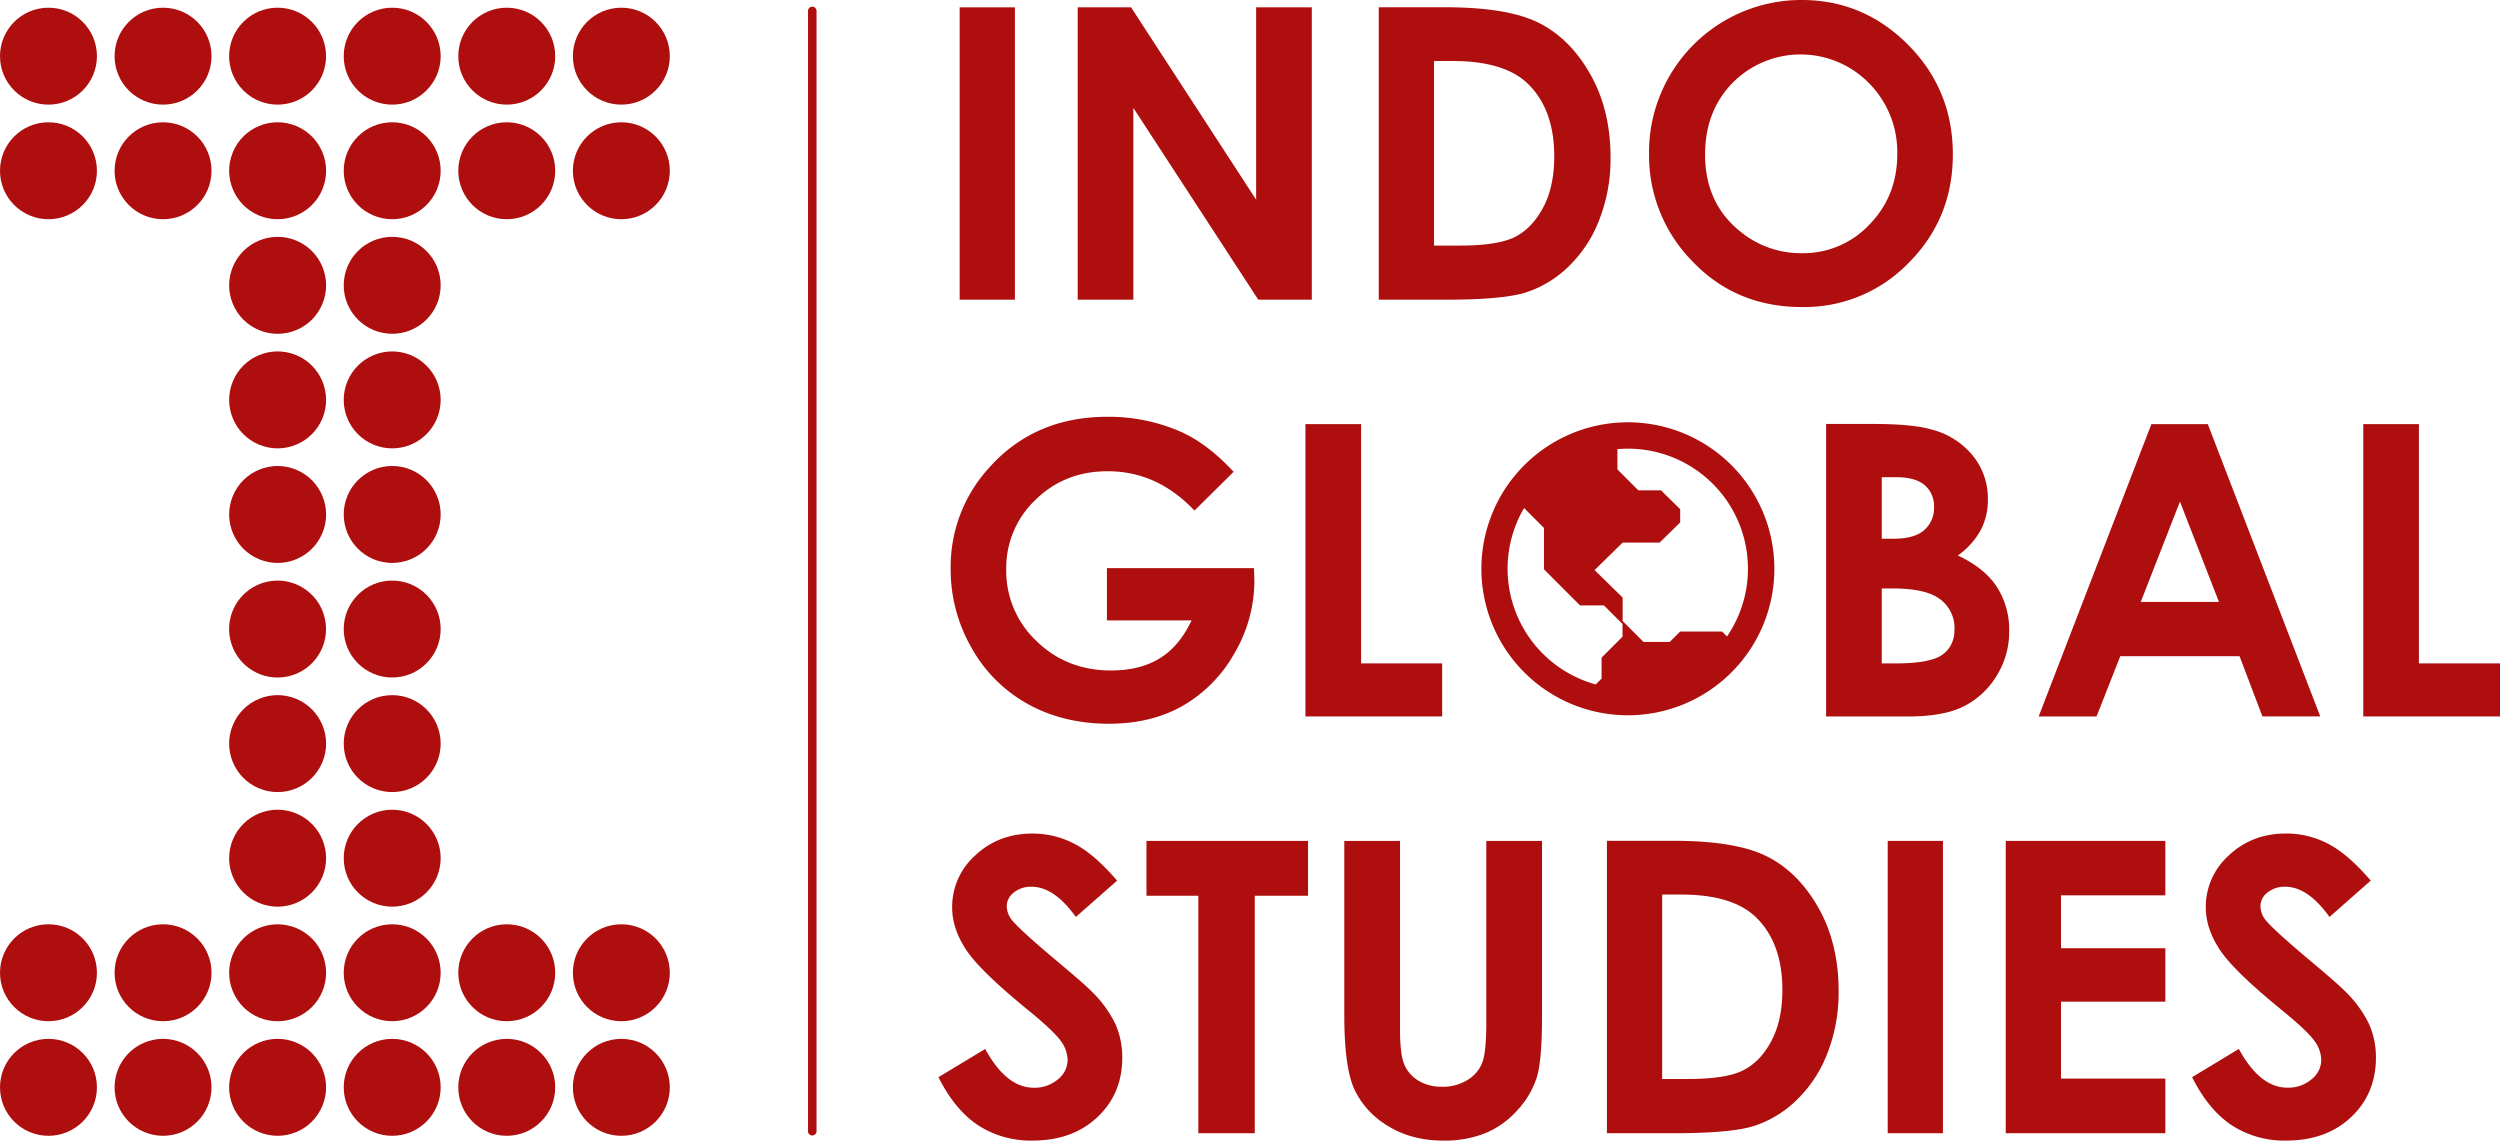
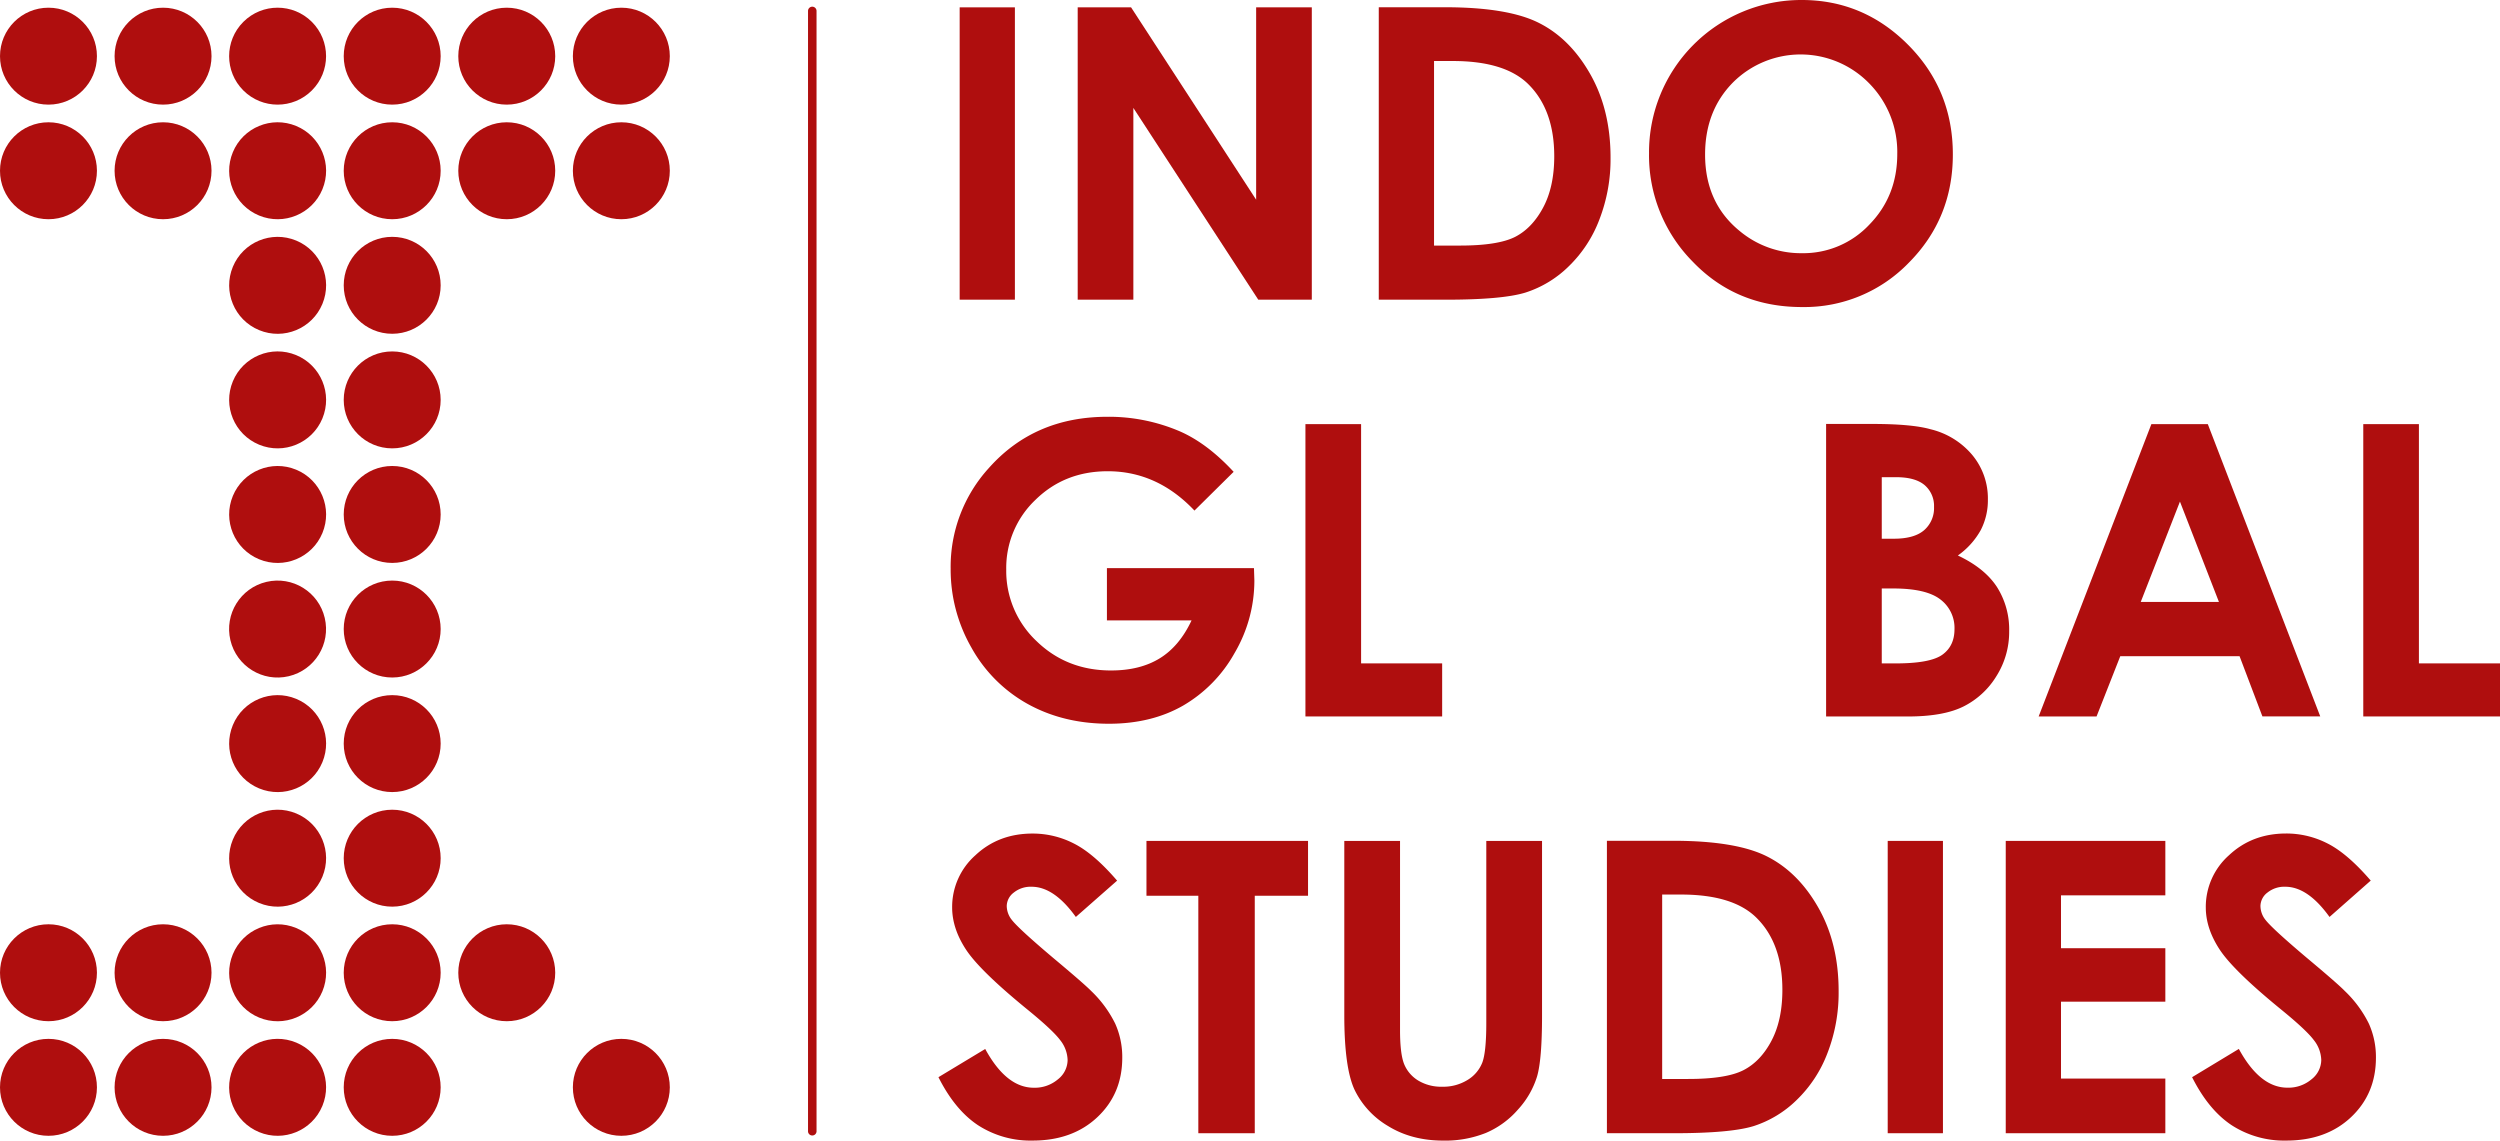
<svg xmlns="http://www.w3.org/2000/svg" data-bbox="0 0 941.87 429.728" viewBox="0 0 941.87 429.71" data-type="color">
  <g>
    <path fill="#af0e0e" d="M382.36 2.77V112.9h-20.81V2.77h20.81z" data-color="1" />
    <path fill="#af0e0e" d="m426.99 40.66 47.06 72.24h20.17V2.77h-20.97v72.47L426.13 2.77h-20.11V112.9h20.97V40.66z" data-color="1" />
    <path d="M574.73 110.22a41.09 41.09 0 0 0 16.14-9.74 48.29 48.29 0 0 0 11.67-17.71 62.91 62.91 0 0 0 4.23-23.39q0-17.89-7.56-31.3T579.97 8.73q-11.67-6-35.68-6h-24.84v110.18h25.21q21.39 0 30.07-2.69Zm-34.46-87.23h7.11q19.54 0 28.37 8.69 9.81 9.67 9.81 27.21 0 11.4-4.12 19.19t-10.57 11.14q-6.48 3.3-20.85 3.3h-9.75Z" fill="#af0e0e" data-color="1" />
    <path d="M678.87 115.68a54.69 54.69 0 0 0 40.27-16.7q16.59-16.7 16.59-40.8 0-24.33-16.82-41.26T678.74 0a57.38 57.38 0 0 0-57.47 57.8 56.89 56.89 0 0 0 16.41 40.73q16.41 17.15 41.19 17.15Zm-26.06-84.53a36.08 36.08 0 0 1 51.41.26 36.81 36.81 0 0 1 10.57 26.62q0 15.8-10.5 26.58a34.15 34.15 0 0 1-25.42 10.78 36 36 0 0 1-23.39-8.31q-13.09-10.63-13.09-28.86 0-16.43 10.42-27.07Z" fill="#af0e0e" data-color="1" />
    <path d="M387.19 265.22q13.44 7.44 30.59 7.45 16 0 27.92-6.82a52.31 52.31 0 0 0 19.39-19.76 53.86 53.86 0 0 0 7.49-27.41l-.15-4.64h-55.4v19.69h31.89q-4.56 9.73-12 14.3t-18.32 4.57q-16.71 0-28.11-11.08a36.3 36.3 0 0 1-11.39-27 35.33 35.33 0 0 1 11-26.2q11-10.78 27.24-10.78 18.66 0 32.67 14.82l14.76-14.6q-10.11-10.93-20.66-15.42a67.91 67.91 0 0 0-26.88-5.32q-27.48 0-44.62 19.24a55.21 55.21 0 0 0-14.45 38 59.13 59.13 0 0 0 7.82 29.72 54.44 54.44 0 0 0 21.21 21.24Z" fill="#af0e0e" data-color="1" />
    <path fill="#af0e0e" d="M491.82 159.79v110.13h51.51v-19.99h-30.54v-90.14h-20.97z" data-color="1" />
    <path d="M752.3 221.07q-4.65-7.07-14.68-11.79a28.91 28.91 0 0 0 8.65-9.62 24.48 24.48 0 0 0 2.66-11.44 25.58 25.58 0 0 0-5.85-16.77 29.52 29.52 0 0 0-15.74-9.73q-7-2-22-2h-17.36v110.21h30.89q13.35 0 20.92-3.79a30.58 30.58 0 0 0 12.36-11.41 31.15 31.15 0 0 0 4.8-16.92 29.87 29.87 0 0 0-4.65-16.74Zm-43.35-41.29h5.41q7.21 0 10.75 3a10.28 10.28 0 0 1 3.53 8.2 11 11 0 0 1-3.72 8.76q-3.72 3.22-11.39 3.22h-4.58Zm22.86 66.86q-4.55 3.3-17.61 3.3h-5.25v-28.23h4.35q12.39 0 17.72 4.12a13.43 13.43 0 0 1 5.33 11.23q0 6.29-4.54 9.58Z" fill="#af0e0e" data-color="1" />
    <path d="M798.81 247.22h44.94l8.61 22.69h21.79l-42.36-110.12h-21.26l-42.47 110.14h21.81Zm22.48-58.25 14.69 37.81h-29.46Z" fill="#af0e0e" data-color="1" />
    <path fill="#af0e0e" d="M911.32 249.93v-90.14h-20.96v110.13h51.51v-19.99h-30.55z" data-color="1" />
    <path d="M411.09 373.34q-2.55-2.62-14.55-12.66-12.82-10.84-15.37-14.15a8.51 8.51 0 0 1-1.88-5.24 6.46 6.46 0 0 1 2.63-5 10.14 10.14 0 0 1 6.75-2.21q8.47 0 16.65 11.38l15.55-13.68q-8.7-10.11-16.16-13.92a33.92 33.92 0 0 0-15.7-3.82q-12.83 0-21.55 8.2a26 26 0 0 0-8.74 19.65q0 7.93 5.25 15.91t23.25 22.65q9.45 7.71 12.23 11.45a12.56 12.56 0 0 1 2.77 7.49 9.33 9.33 0 0 1-3.67 7.26 13.45 13.45 0 0 1-9.07 3.15q-10.35 0-18.3-14.6l-17.62 10.63q6.22 12.36 14.95 18.12a36.38 36.38 0 0 0 20.5 5.76q15.06 0 24.43-8.83t9.37-22.39a30.68 30.68 0 0 0-2.66-12.84 43.69 43.69 0 0 0-9.06-12.31Z" fill="#af0e0e" data-color="1" />
    <path fill="#af0e0e" d="M431.93 337.47h19.54v89.47h21.26v-89.47h20.07v-20.66h-60.87v20.66z" data-color="1" />
    <path d="M559.96 385.41q0 11.07-1.54 15a13.35 13.35 0 0 1-5.54 6.47 17.39 17.39 0 0 1-9.55 2.54 16.73 16.73 0 0 1-8.94-2.28 13 13 0 0 1-5.32-6.09q-1.61-3.82-1.61-13v-71.24h-21v65.66q0 19.69 3.82 28a32.06 32.06 0 0 0 12.65 13.75q8.88 5.5 20.85 5.5a41.36 41.36 0 0 0 16-2.88 33.21 33.21 0 0 0 12.16-8.87 32.7 32.7 0 0 0 7.15-12.43q1.88-6.44 1.87-23.06v-65.67h-21Z" fill="#af0e0e" data-color="1" />
    <path d="M665.92 322.76q-11.67-6-35.68-6H605.4v110.18h25.21q21.4 0 30.07-2.69a41.12 41.12 0 0 0 16.12-9.74 48.33 48.33 0 0 0 11.67-17.7 62.92 62.92 0 0 0 4.23-23.4q0-17.9-7.55-31.29t-19.23-19.36Zm1.48 69.35q-4.12 7.8-10.6 11.1t-20.85 3.29h-9.73v-69.48h7.11q19.54 0 28.37 8.7 9.81 9.66 9.81 27.21 0 11.39-4.11 19.18Z" fill="#af0e0e" data-color="1" />
    <path fill="#af0e0e" d="M732 316.81v110.13h-20.81V316.81H732z" data-color="1" />
    <path fill="#af0e0e" d="M755.66 426.94h60.13v-20.59h-39.31v-28.97h39.31v-20.14h-39.31v-19.92h39.31v-20.51h-60.13v110.13z" data-color="1" />
    <path d="M883.38 373.34q-2.51-2.62-14.51-12.66-12.83-10.84-15.38-14.15a8.5 8.5 0 0 1-1.87-5.24 6.45 6.45 0 0 1 2.62-5 10.14 10.14 0 0 1 6.75-2.21q8.48 0 16.65 11.38l15.53-13.7q-8.7-10.11-16.15-13.92a34 34 0 0 0-15.71-3.82q-12.81 0-21.55 8.2a26 26 0 0 0-8.73 19.65q0 7.93 5.25 15.91t23.25 22.65q9.45 7.71 12.22 11.45a12.57 12.57 0 0 1 2.78 7.49 9.34 9.34 0 0 1-3.68 7.26 13.45 13.45 0 0 1-9.07 3.15q-10.35 0-18.3-14.6l-17.61 10.65q6.22 12.36 14.95 18.12a36.4 36.4 0 0 0 20.5 5.76q15.08 0 24.44-8.83t9.37-22.39a30.69 30.69 0 0 0-2.67-12.84 43.64 43.64 0 0 0-9.08-12.31Z" fill="#af0e0e" data-color="1" />
    <path fill="#af0e0e" d="M36.52 21.16c0 10.085-8.175 18.26-18.26 18.26S0 31.245 0 21.16 8.175 2.9 18.26 2.9s18.26 8.175 18.26 18.26z" data-color="1" />
    <path fill="#af0e0e" d="M79.69 21.16c0 10.085-8.175 18.26-18.26 18.26s-18.26-8.175-18.26-18.26S51.345 2.9 61.43 2.9s18.26 8.175 18.26 18.26z" data-color="1" />
    <path fill="#af0e0e" d="M117.499 8.247c7.13 7.13 7.13 18.692 0 25.823s-18.693 7.131-25.824 0-7.131-18.692 0-25.823 18.692-7.132 25.824 0z" data-color="1" />
    <path fill="#af0e0e" d="M166.02 21.16c0 10.085-8.175 18.26-18.26 18.26s-18.26-8.175-18.26-18.26S137.675 2.9 147.76 2.9s18.26 8.175 18.26 18.26z" data-color="1" />
    <path fill="#af0e0e" d="M209.18 21.16c0 10.085-8.175 18.26-18.26 18.26s-18.26-8.175-18.26-18.26S180.835 2.9 190.92 2.9s18.26 8.175 18.26 18.26z" data-color="1" />
    <path fill="#af0e0e" d="M252.35 21.16c0 10.085-8.175 18.26-18.26 18.26s-18.26-8.175-18.26-18.26S224.005 2.9 234.09 2.9s18.26 8.175 18.26 18.26z" data-color="1" />
    <path fill="#af0e0e" d="M36.52 64.33c0 10.085-8.175 18.26-18.26 18.26S0 74.415 0 64.33s8.175-18.26 18.26-18.26 18.26 8.175 18.26 18.26z" data-color="1" />
    <path fill="#af0e0e" d="M79.69 64.33c0 10.085-8.175 18.26-18.26 18.26s-18.26-8.175-18.26-18.26 8.175-18.26 18.26-18.26 18.26 8.175 18.26 18.26z" data-color="1" />
    <path fill="#af0e0e" d="M111.583 47.461c9.317 3.86 13.741 14.54 9.882 23.858S106.925 85.06 97.607 81.2s-13.742-14.54-9.882-23.858 14.54-13.741 23.858-9.882z" data-color="1" />
    <path fill="#af0e0e" d="M166.02 64.33c0 10.085-8.175 18.26-18.26 18.26s-18.26-8.175-18.26-18.26 8.175-18.26 18.26-18.26 18.26 8.175 18.26 18.26z" data-color="1" />
    <path fill="#af0e0e" d="M111.587 90.631c9.317 3.86 13.741 14.54 9.882 23.858s-14.54 13.741-23.858 9.882-13.742-14.54-9.882-23.858 14.54-13.741 23.858-9.882z" data-color="1" />
    <path fill="#af0e0e" d="M166.02 107.49c0 10.085-8.175 18.26-18.26 18.26s-18.26-8.175-18.26-18.26 8.175-18.26 18.26-18.26 18.26 8.175 18.26 18.26z" data-color="1" />
    <path fill="#af0e0e" d="M111.582 133.788c9.317 3.859 13.741 14.54 9.882 23.857s-14.54 13.742-23.858 9.883-13.742-14.54-9.882-23.858 14.54-13.742 23.858-9.882z" data-color="1" />
    <path fill="#af0e0e" d="M166.02 150.66c0 10.085-8.175 18.26-18.26 18.26s-18.26-8.175-18.26-18.26 8.175-18.26 18.26-18.26 18.26 8.175 18.26 18.26z" data-color="1" />
    <path fill="#af0e0e" d="M111.585 176.958c9.317 3.86 13.741 14.54 9.882 23.858s-14.54 13.742-23.858 9.882-13.741-14.54-9.882-23.858 14.54-13.741 23.858-9.882z" data-color="1" />
    <path fill="#af0e0e" d="M166.02 193.82c0 10.085-8.175 18.26-18.26 18.26s-18.26-8.175-18.26-18.26 8.175-18.26 18.26-18.26 18.26 8.175 18.26 18.26z" data-color="1" />
    <path fill="#af0e0e" d="M122.346 232.802c2.317 9.815-3.762 19.65-13.577 21.966s-19.65-3.762-21.966-13.577 3.761-19.65 13.577-21.967 19.65 3.762 21.966 13.578z" data-color="1" />
    <path fill="#af0e0e" d="M166.02 236.99c0 10.085-8.175 18.26-18.26 18.26s-18.26-8.175-18.26-18.26 8.175-18.26 18.26-18.26 18.26 8.175 18.26 18.26z" data-color="1" />
    <path fill="#af0e0e" d="M111.584 263.285c9.317 3.86 13.741 14.54 9.882 23.858s-14.54 13.741-23.858 9.882-13.741-14.54-9.882-23.858 14.54-13.742 23.858-9.882z" data-color="1" />
    <path fill="#af0e0e" d="M166.02 280.15c0 10.085-8.175 18.26-18.26 18.26s-18.26-8.175-18.26-18.26 8.175-18.26 18.26-18.26 18.26 8.175 18.26 18.26z" data-color="1" />
    <path fill="#af0e0e" d="M111.578 306.452c9.317 3.859 13.741 14.54 9.882 23.857s-14.54 13.742-23.858 9.883-13.742-14.54-9.882-23.858 14.54-13.742 23.858-9.882z" data-color="1" />
    <path fill="#af0e0e" d="M166.02 323.32c0 10.085-8.175 18.26-18.26 18.26s-18.26-8.175-18.26-18.26 8.175-18.26 18.26-18.26 18.26 8.175 18.26 18.26z" data-color="1" />
    <path fill="#af0e0e" d="M209.18 64.33c0 10.085-8.175 18.26-18.26 18.26s-18.26-8.175-18.26-18.26 8.175-18.26 18.26-18.26 18.26 8.175 18.26 18.26z" data-color="1" />
    <path fill="#af0e0e" d="M252.35 64.33c0 10.085-8.175 18.26-18.26 18.26s-18.26-8.175-18.26-18.26 8.175-18.26 18.26-18.26 18.26 8.175 18.26 18.26z" data-color="1" />
    <path fill="#af0e0e" d="M36.52 366.48c0 10.085-8.175 18.26-18.26 18.26S0 376.565 0 366.48s8.175-18.26 18.26-18.26 18.26 8.175 18.26 18.26z" data-color="1" />
    <path fill="#af0e0e" d="M79.69 366.48c0 10.085-8.175 18.26-18.26 18.26s-18.26-8.175-18.26-18.26 8.175-18.26 18.26-18.26 18.26 8.175 18.26 18.26z" data-color="1" />
    <path fill="#af0e0e" d="M111.582 349.623c9.318 3.859 13.742 14.54 9.883 23.857s-14.541 13.742-23.858 9.883-13.742-14.54-9.883-23.858 14.54-13.742 23.858-9.882z" data-color="1" />
    <path fill="#af0e0e" d="M166.02 366.48c0 10.085-8.175 18.26-18.26 18.26s-18.26-8.175-18.26-18.26 8.175-18.26 18.26-18.26 18.26 8.175 18.26 18.26z" data-color="1" />
    <path fill="#af0e0e" d="M209.18 366.48c0 10.085-8.175 18.26-18.26 18.26s-18.26-8.175-18.26-18.26 8.175-18.26 18.26-18.26 18.26 8.175 18.26 18.26z" data-color="1" />
-     <path fill="#af0e0e" d="M252.35 366.48c0 10.085-8.175 18.26-18.26 18.26s-18.26-8.175-18.26-18.26 8.175-18.26 18.26-18.26 18.26 8.175 18.26 18.26z" data-color="1" />
    <path fill="#af0e0e" d="M36.52 409.65c0 10.085-8.175 18.26-18.26 18.26S0 419.735 0 409.65s8.175-18.26 18.26-18.26 18.26 8.175 18.26 18.26z" data-color="1" />
    <path fill="#af0e0e" d="M79.69 409.65c0 10.085-8.175 18.26-18.26 18.26s-18.26-8.175-18.26-18.26 8.175-18.26 18.26-18.26 18.26 8.175 18.26 18.26z" data-color="1" />
    <path fill="#af0e0e" d="M111.577 392.778c9.317 3.86 13.741 14.54 9.882 23.858s-14.54 13.742-23.858 9.882-13.741-14.54-9.882-23.858 14.54-13.741 23.858-9.882z" data-color="1" />
    <path fill="#af0e0e" d="M166.02 409.65c0 10.085-8.175 18.26-18.26 18.26s-18.26-8.175-18.26-18.26 8.175-18.26 18.26-18.26 18.26 8.175 18.26 18.26z" data-color="1" />
-     <path fill="#af0e0e" d="M209.18 409.65c0 10.085-8.175 18.26-18.26 18.26s-18.26-8.175-18.26-18.26 8.175-18.26 18.26-18.26 18.26 8.175 18.26 18.26z" data-color="1" />
    <path fill="#af0e0e" d="M252.35 409.65c0 10.085-8.175 18.26-18.26 18.26s-18.26-8.175-18.26-18.26 8.175-18.26 18.26-18.26 18.26 8.175 18.26 18.26z" data-color="1" />
    <path d="M306.03 2.52a1.61 1.61 0 0 0-1.61 1.61v422.18a1.61 1.61 0 0 0 3.21 0V4.13a1.61 1.61 0 0 0-1.6-1.61Z" fill="#af0e0e" data-color="1" />
-     <path d="M558.11 214.29a55.19 55.19 0 1 0 55.19-55.19 55.19 55.19 0 0 0-55.19 55.19Zm67.66-29.56h-8.53l-7.88-7.89v-7.62c1.3-.12 2.61-.19 3.94-.19a45.23 45.23 0 0 1 37.34 70.76l-1.86-1.87h-15.77l-3.94 3.94h-9.86l-7.88-7.88v-8.85l-10.57-10.35 10.57-10.36h13.93l7.75-7.59v-5Zm-30.49 43.36h9l7 7v4.79l-7.89 7.89v7.88l-2.2 2.21a45.22 45.22 0 0 1-27-66.46l7.49 7.49v15.59Z" fill="#af0e0e" data-color="1" />
  </g>
</svg>